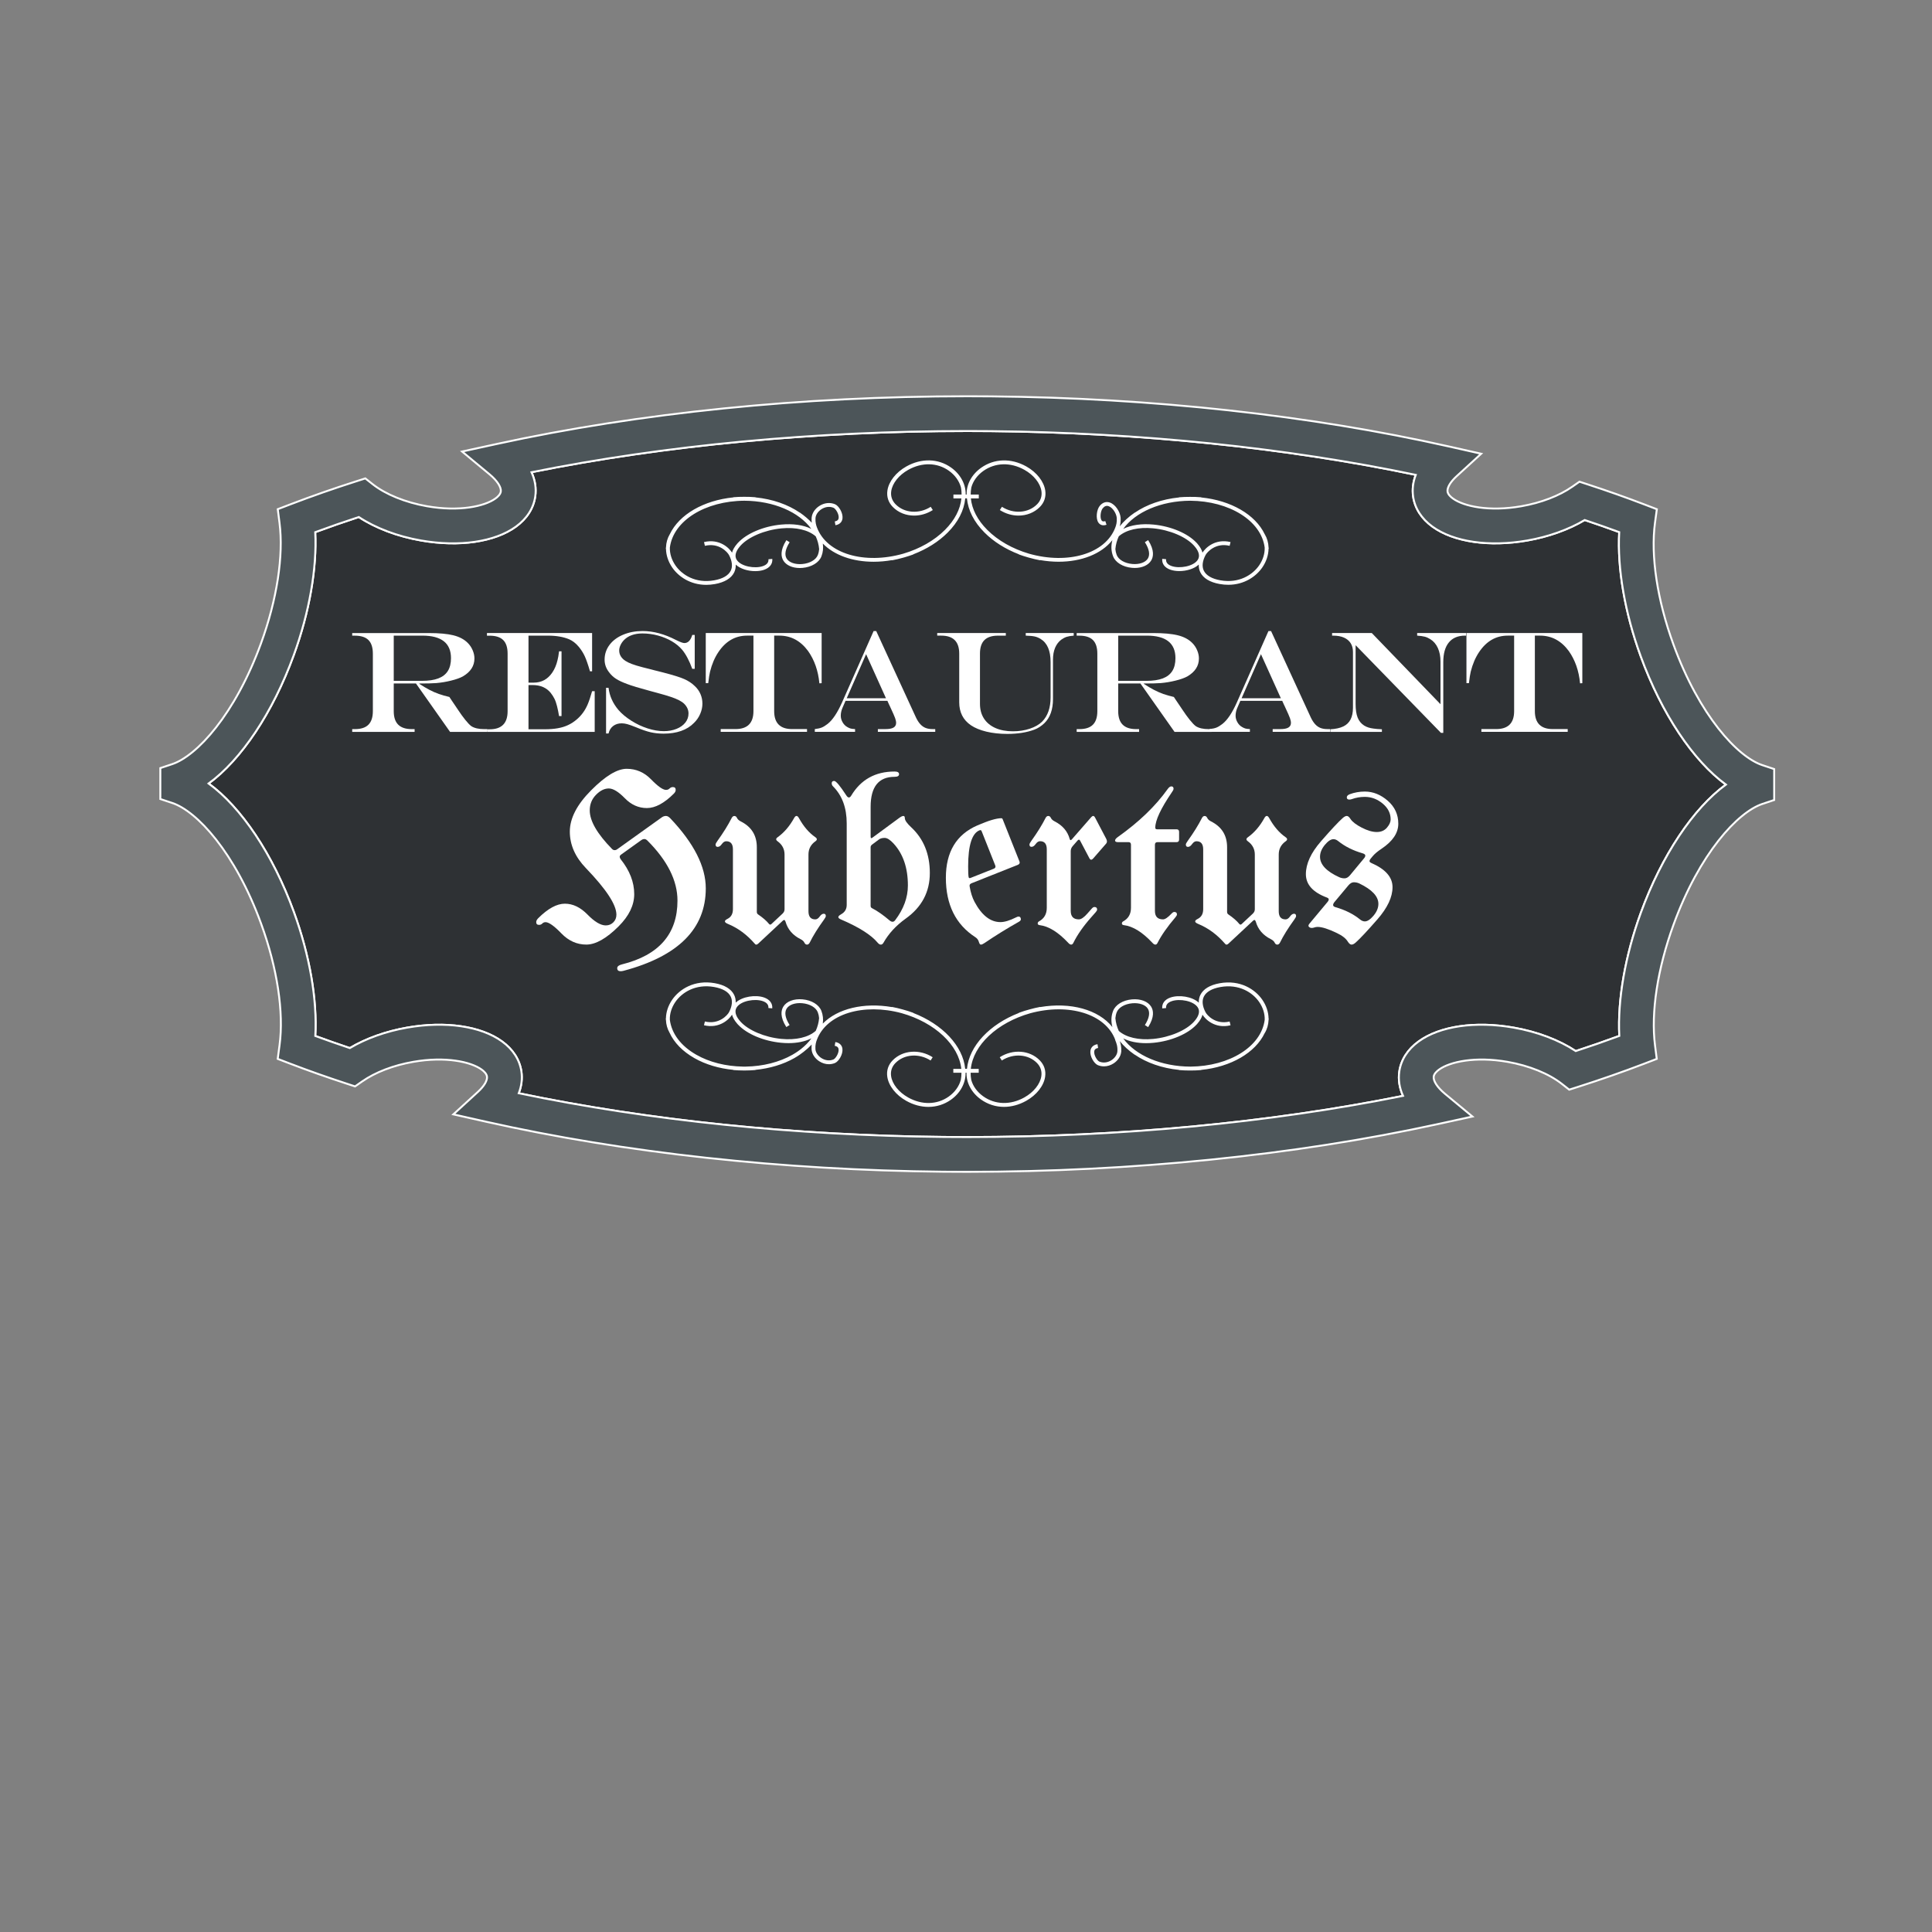
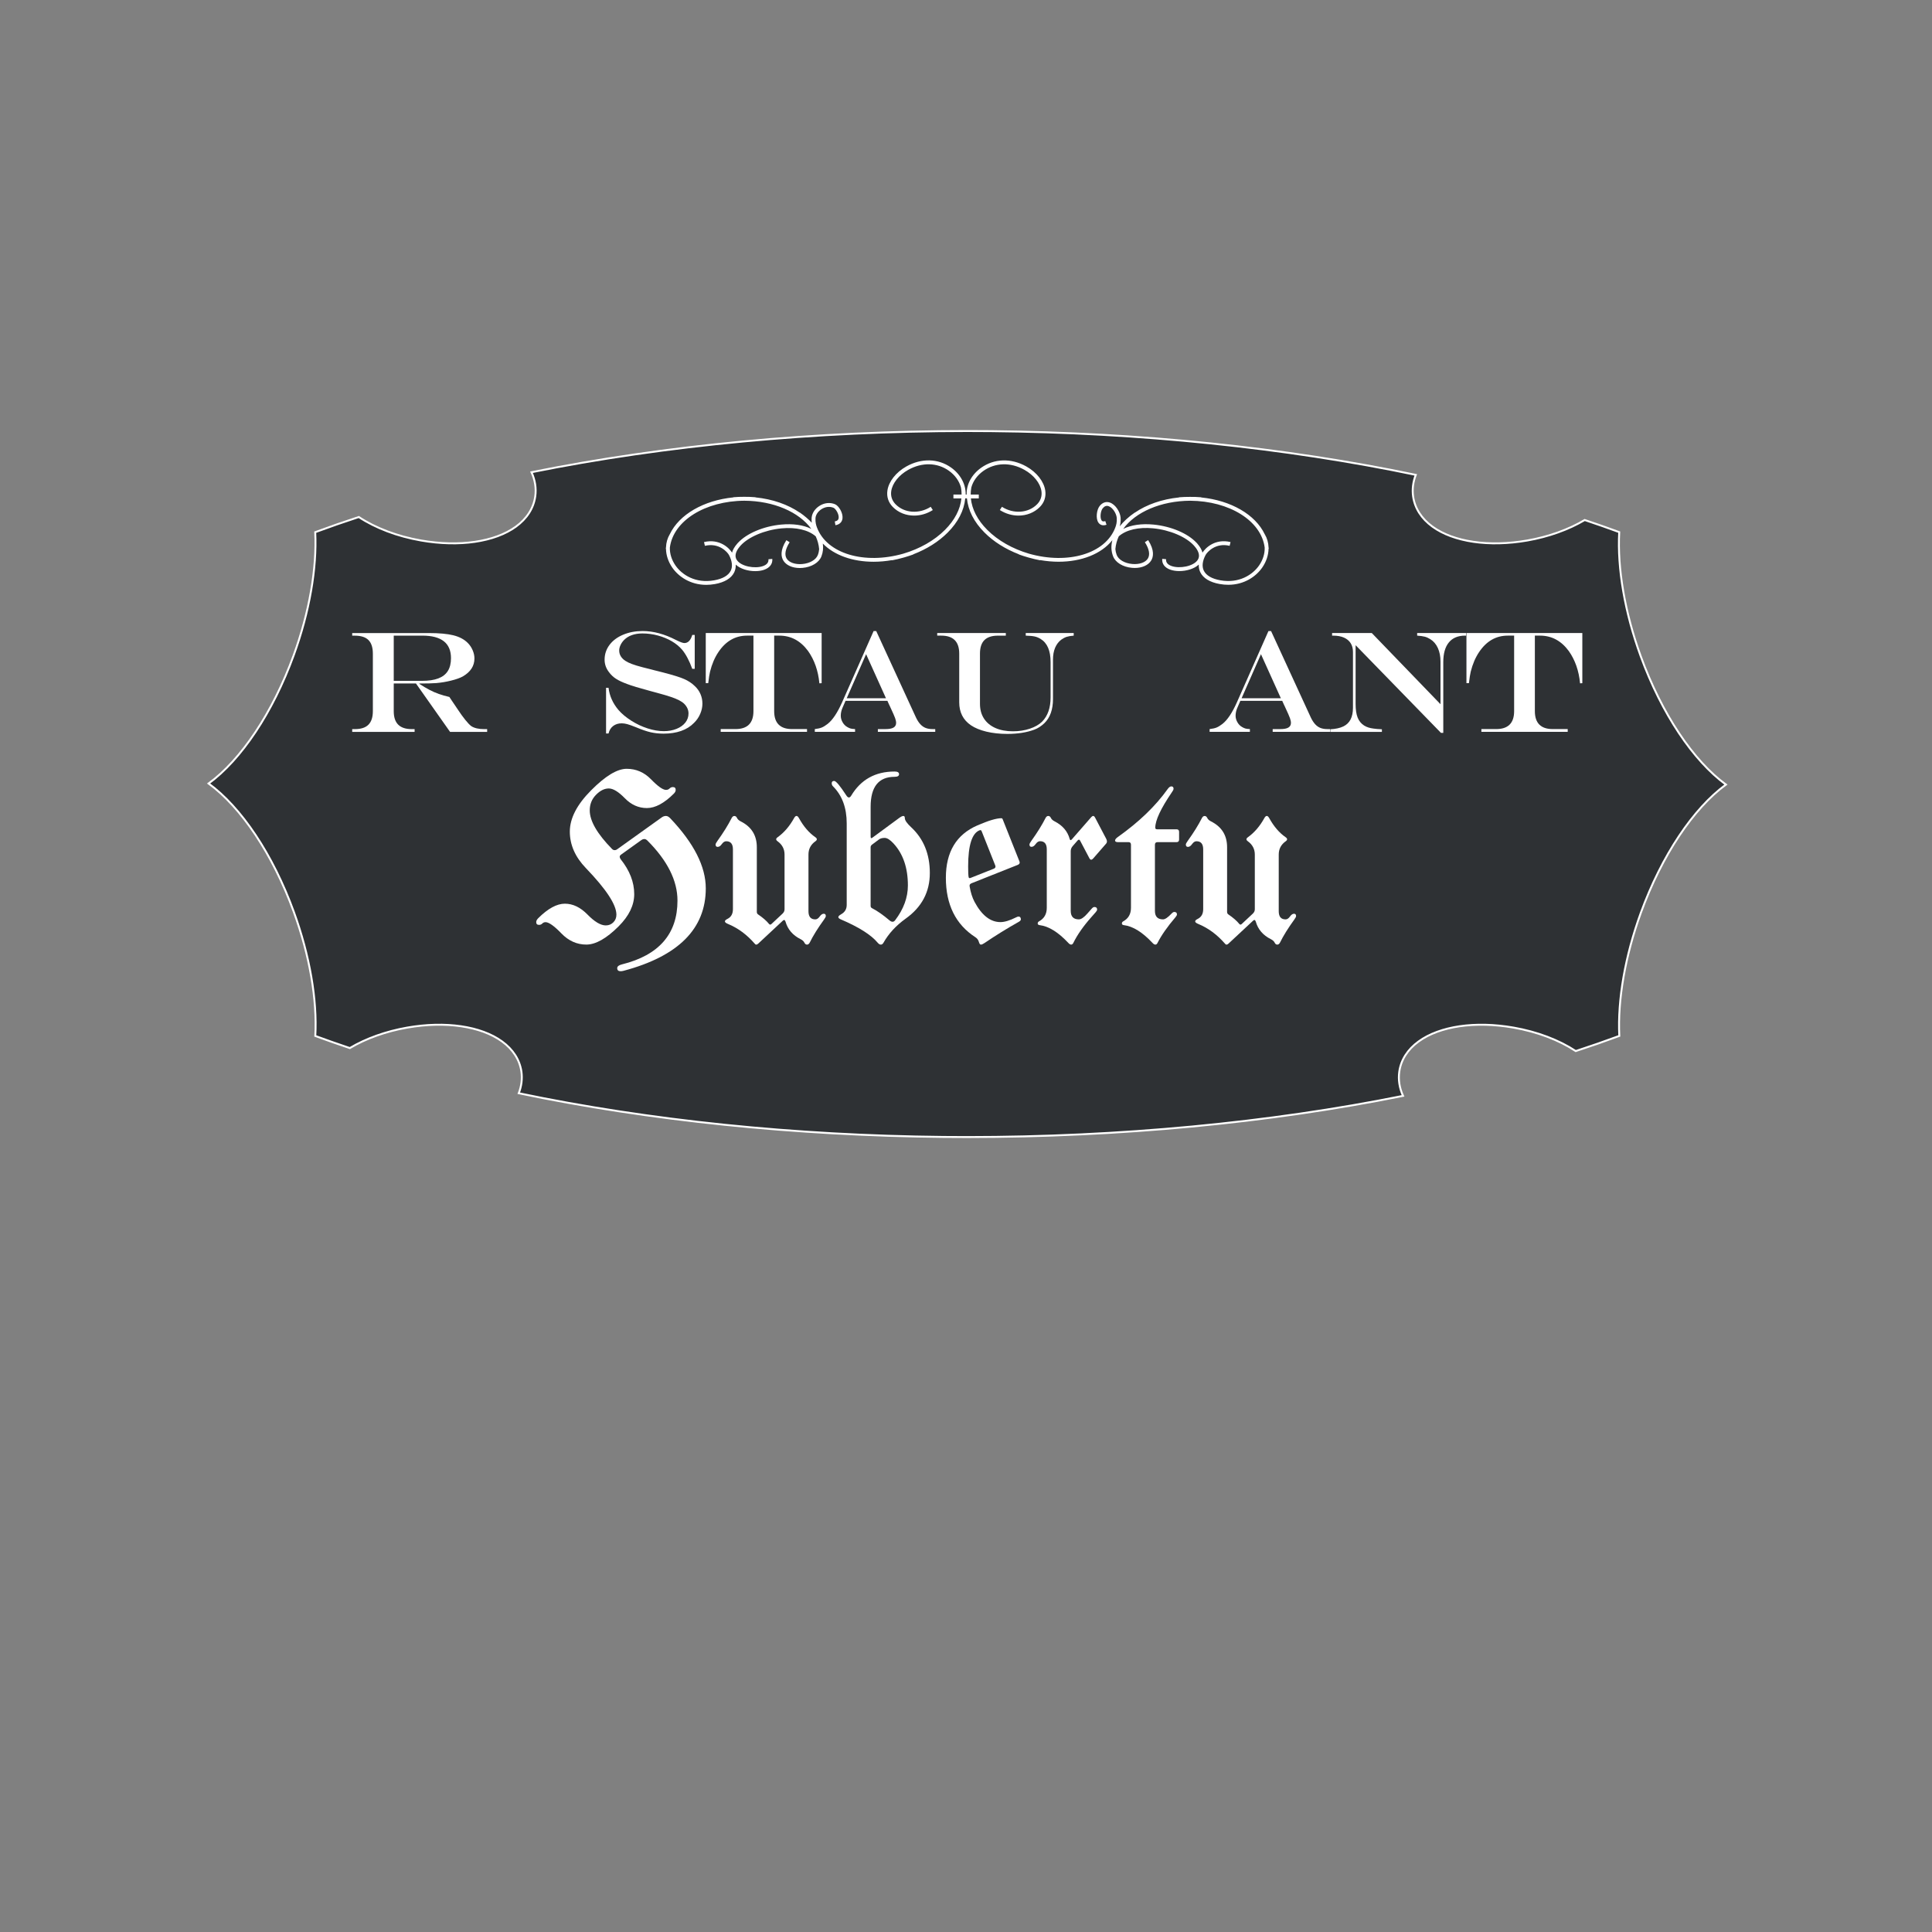
<svg xmlns="http://www.w3.org/2000/svg" version="1.1" id="Ebene_1" x="0px" y="0px" viewBox="0 0 1000 1000" style="enable-background:new 0 0 1000 1000;" xml:space="preserve" width="1000" height="1000">
  <rect x="0" y="0" width="1000" height="1000" fill="#808080" stroke="none" />
  <style type="text/css">
	.st0{fill:#2E3134;stroke:#FFFFFF;stroke-miterlimit:10;}
	.st1{fill:#4C5559;stroke:#FFFFFF;stroke-miterlimit:10;}
	.st2{fill:#FFFFFF;}
</style>
  <g>
    <path class="st0 svg-elem-1" d="M893.33,406.1c-16.81,12.28-33.18,36.58-44.04,66.38c-8.13,22.34-12.07,45.1-11.14,63.71   c-7.31,2.7-14.86,5.33-22.55,7.84c-8.73-5.75-19.98-10.01-32.23-12.15c-19.78-3.46-38.14-0.78-49.1,7.18   c-5.67,4.11-9.13,9.51-10,15.6c-0.6,4.2,0.07,8.45,1.93,12.56c-69.24,13.94-146.85,21.29-225.47,21.32c-4.1,0-8.18-0.02-12.34-0.06   h-0.02c-76.84-0.75-152.53-8.56-219.86-22.63c1.43-3.69,1.9-7.47,1.37-11.19c-0.87-6.09-4.33-11.49-10-15.6   c-10.95-7.96-29.31-10.64-49.09-7.18c-11,1.92-21.37,5.63-29.73,10.6c-6.14-2.06-12.12-4.16-17.86-6.27   c1.04-18.7-2.89-41.65-11.12-64.23c-10.87-29.86-27.26-54.17-44.1-66.44c16.81-12.28,33.18-36.58,44.04-66.38   c8.14-22.34,12.07-45.1,11.14-63.71c7.32-2.71,14.87-5.33,22.55-7.84c8.74,5.75,19.98,10.01,32.23,12.15   c19.79,3.46,38.14,0.77,49.1-7.18c5.67-4.12,9.13-9.51,10-15.61c0.6-4.19-0.07-8.44-1.93-12.55   c69.24-13.94,146.85-21.3,225.47-21.32c4.1,0,8.18,0.02,12.26,0.06h0.11c76.83,0.75,152.51,8.56,219.85,22.63   c-1.42,3.69-1.9,7.47-1.37,11.19c0.87,6.09,4.33,11.48,10,15.6c10.96,7.95,29.32,10.64,49.1,7.18c10.99-1.92,21.36-5.64,29.72-10.6   c6.15,2.06,12.12,4.15,17.86,6.27c-1.04,18.7,2.89,41.64,11.12,64.23C860.1,369.51,876.5,393.83,893.33,406.1z" />
-     <path class="st1 svg-elem-2" d="M912.16,396.02c-12.74-4.22-32.57-25.58-46.02-62.52c-8.35-22.93-11.82-45.85-9.52-62.87l0.96-7.06l-6.66-2.55   c-9.13-3.5-18.92-6.97-29.12-10.3l-4.27-1.4l-3.68,2.57c-6.8,4.75-16.18,8.35-26.42,10.14c-16.65,2.91-29.79,0.08-35.43-4.02   c-1.14-0.82-2.54-2.12-2.75-3.58c-0.29-2.02,1.47-4.99,4.7-7.94l12.71-11.64l-16.82-3.78c-71.76-16.14-153.61-25.1-236.69-25.91   h-0.14c-4.13-0.04-8.27-0.06-12.43-0.06c-85.26,0.02-169.41,8.56-243.36,24.68l-18.04,3.93l14.21,11.79   c3.92,3.25,6.15,6.67,5.83,8.93c-0.21,1.46-1.61,2.76-2.75,3.58c-5.65,4.1-18.79,6.93-35.43,4.02   c-11.17-1.95-21.45-6.13-28.2-11.45l-3.75-2.96l-4.56,1.46c-11.74,3.74-23.23,7.76-34.15,11.94l-6.61,2.53l0.9,7.02   c2.19,16.99-1.3,39.74-9.57,62.43c-13.43,36.88-33.24,58.25-45.96,62.51l-6.15,2.05v16.01l6.17,2.05   c12.73,4.22,32.56,25.58,46.01,62.52c8.35,22.93,11.82,45.85,9.52,62.87l-0.95,7.06l6.65,2.55c9.13,3.5,18.93,6.96,29.12,10.3   l4.27,1.4l3.68-2.57c6.8-4.75,16.18-8.35,26.43-10.14c16.64-2.91,29.78-0.08,35.42,4.01c1.14,0.83,2.54,2.13,2.75,3.59   c0.29,2.01-1.46,4.98-4.69,7.94l-12.71,11.64l16.81,3.78c71.75,16.13,153.61,25.09,236.81,25.91h0.02   c4.13,0.04,8.27,0.06,12.43,0.06c85.25-0.03,169.41-8.56,243.36-24.68l18.05-3.94l-14.22-11.78c-3.92-3.25-6.15-6.67-5.83-8.93   c0.21-1.46,1.62-2.76,2.76-3.59c5.64-4.09,18.78-6.92,35.42-4.01c11.17,1.95,21.45,6.12,28.2,11.45l3.76,2.95l4.55-1.45   c11.75-3.75,23.24-7.77,34.15-11.94l6.61-2.54l-0.9-7.02c-2.18-16.98,1.31-39.73,9.57-62.42c13.43-36.88,33.24-58.25,45.97-62.51   l6.14-2.05v-16.01L912.16,396.02z M838.15,536.19c-7.31,2.7-14.86,5.33-22.55,7.84c-8.73-5.75-19.98-10.01-32.23-12.15   c-19.78-3.46-38.14-0.78-49.1,7.18c-5.67,4.11-9.13,9.51-10,15.6c-0.6,4.2,0.07,8.45,1.93,12.56   c-69.24,13.94-146.85,21.29-225.47,21.32c-4.1,0-8.18-0.02-12.34-0.06h-0.02c-76.84-0.75-152.53-8.56-219.86-22.63   c1.43-3.69,1.9-7.47,1.37-11.19c-0.87-6.09-4.33-11.49-10-15.6c-10.95-7.96-29.31-10.64-49.09-7.18c-11,1.92-21.37,5.63-29.73,10.6   c-6.14-2.06-12.12-4.16-17.86-6.27c1.04-18.7-2.89-41.65-11.12-64.23c-10.87-29.86-27.26-54.17-44.1-66.44   c16.81-12.28,33.18-36.58,44.04-66.38c8.14-22.34,12.07-45.1,11.14-63.71c7.32-2.71,14.87-5.33,22.55-7.84   c8.74,5.75,19.98,10.01,32.23,12.15c19.79,3.46,38.14,0.77,49.1-7.18c5.67-4.12,9.13-9.51,10-15.61c0.6-4.19-0.07-8.44-1.93-12.55   c69.24-13.94,146.85-21.3,225.47-21.32c4.1,0,8.18,0.02,12.26,0.06h0.11c76.83,0.75,152.51,8.56,219.85,22.63   c-1.42,3.69-1.9,7.47-1.37,11.19c0.87,6.09,4.33,11.48,10,15.6c10.96,7.95,29.32,10.64,49.1,7.18c10.99-1.92,21.36-5.64,29.72-10.6   c6.15,2.06,12.12,4.15,17.86,6.27c-1.04,18.7,2.89,41.64,11.12,64.23c10.87,29.85,27.27,54.17,44.1,66.44   c-16.81,12.28-33.18,36.58-44.04,66.38C841.16,494.82,837.22,517.58,838.15,536.19z" />
  </g>
  <g>
    <path class="st2 svg-elem-3" d="M215.3,353.77h-11.5v14.32c0,3.13,0.77,5.46,2.31,6.99s3.87,2.31,6.99,2.31h1.5v1.43h-32.3v-1.43h1.39   c3.15,0,5.49-0.76,7.01-2.29c1.53-1.53,2.29-3.86,2.29-7.01v-29.77c0-3.17-0.76-5.52-2.27-7.03c-1.51-1.51-3.86-2.27-7.03-2.27   h-1.39v-1.35h39.66c5.37,0,9.62,0.39,12.74,1.17c3.12,0.78,5.6,2.1,7.43,3.96c1.05,1.05,1.89,2.29,2.51,3.74   c0.62,1.44,0.93,2.87,0.93,4.28c0,3.86-2,6.96-6.01,9.3c-1.49,0.81-3.52,1.53-6.08,2.16c-2.56,0.64-5.11,1.06-7.65,1.28   c-1.93,0.15-4.87,0.22-8.83,0.22v0.15c1.95,1.27,3.72,2.32,5.31,3.15c1.59,0.83,3.19,1.53,4.8,2.11c1.61,0.57,3.44,1.09,5.49,1.56   l1.21,1.83c0.81,1.17,1.4,2.05,1.79,2.64c0.39,0.59,0.84,1.26,1.35,2.01c1.37,2.08,2.67,3.88,3.9,5.4c1.23,1.53,2.25,2.59,3.06,3.2   c1.59,1.05,3.86,1.57,6.81,1.57h1.43v1.43h-19.19L215.3,353.77z M203.8,352.41h14.58c3.44,0,6.27-0.42,8.48-1.26   c2.21-0.84,3.86-2.12,4.94-3.85c1.09-1.72,1.63-3.94,1.63-6.65c0-7.76-4.94-11.65-14.83-11.65H203.8V352.41z" />
-     <path class="st2 svg-elem-4" d="M252.05,327.66h54.42v19.81h-1.1c-1-3.47-1.9-6.06-2.69-7.78c-0.79-1.72-1.83-3.35-3.09-4.89   c-1.54-1.83-3.21-3.14-5.02-3.92c-3-1.25-6.65-1.87-10.95-1.87h-10.07v24.32h2.71c4.03,0,7.23-1.73,9.59-5.2   c1.22-1.78,2.12-3.91,2.71-6.37c0.29-1.05,0.56-2.6,0.81-4.65h1.28v33.54h-1.28c-0.29-1.81-0.64-3.51-1.04-5.11   c-0.4-1.6-0.85-2.9-1.36-3.9c-0.5-1-1.14-2-1.92-3c-2.2-2.71-5.32-4.06-9.38-4.06h-2.12v22.89h8.42c2.49,0,4.73-0.18,6.72-0.53   c1.99-0.35,3.78-0.9,5.36-1.65c1.59-0.74,3.08-1.71,4.47-2.91c2.39-2.03,4.25-4.55,5.57-7.58c0.76-1.73,1.55-4.08,2.38-7.03h1.35   v21.06h-55.7l-0.07-1.35h1.39c6.2,0,9.3-3.12,9.3-9.38v-29.77c0-3.17-0.76-5.52-2.27-7.03c-1.51-1.51-3.86-2.27-7.03-2.27h-1.39   V327.66z" />
    <path class="st2 svg-elem-5" d="M358.31,328.65h1.28v17.54h-1.28c-1.54-4.22-3.28-7.52-5.24-9.89c-1.42-1.66-3.19-3.12-5.33-4.38   c-2.14-1.26-4.53-2.25-7.18-2.97s-5.33-1.08-8.04-1.08c-2.03,0-3.83,0.28-5.42,0.84c-1.59,0.56-2.93,1.39-4.03,2.49   c-0.78,0.78-1.4,1.66-1.87,2.64c-0.46,0.98-0.7,1.92-0.7,2.82c0,1.71,0.66,3.19,1.98,4.43c0.61,0.61,1.48,1.2,2.62,1.76   c1.14,0.56,2.6,1.11,4.39,1.65c1.79,0.54,4.3,1.2,7.53,1.98c0.88,0.27,1.48,0.43,1.79,0.48l1.79,0.44l2.86,0.73   c4.83,1.25,8.36,2.34,10.58,3.3c2.22,0.95,4.11,2.21,5.68,3.77c1.22,1.15,2.17,2.49,2.84,4.03c0.67,1.54,1.01,3.2,1.01,4.98   c0,1.76-0.38,3.52-1.14,5.29c-0.76,1.77-1.83,3.33-3.22,4.67c-1.81,1.86-4.03,3.25-6.68,4.17c-2.65,0.93-5.67,1.39-9.06,1.39   c-2.37,0-4.6-0.24-6.68-0.71c-2.09-0.48-4.63-1.35-7.64-2.62c-1.95-0.78-3.44-1.31-4.47-1.59s-1.99-0.42-2.89-0.42   c-1.73,0-3.2,0.46-4.41,1.37c-1.21,0.92-2.01,2.22-2.4,3.9h-1.28V356h1.28c0.51,4.2,2.21,8.01,5.09,11.43   c1.73,2,3.95,3.86,6.65,5.58c2.7,1.72,5.52,3.06,8.48,4.01c2.95,0.95,5.76,1.43,8.42,1.43c2.37,0,4.53-0.39,6.5-1.17   c1.96-0.78,3.5-1.87,4.6-3.26s1.65-2.97,1.65-4.72c0-1.85-0.75-3.53-2.23-5.02c-0.68-0.66-1.57-1.27-2.66-1.83   c-1.09-0.56-2.49-1.14-4.21-1.72c-1.72-0.59-4.08-1.28-7.09-2.09l-3.66-0.99c-5.71-1.54-9.67-2.73-11.87-3.59   c-2.47-0.9-4.4-1.81-5.8-2.71c-1.4-0.9-2.62-2.05-3.64-3.44c-1.51-1.95-2.27-4.1-2.27-6.45c0-2.83,0.84-5.38,2.53-7.64   c1.68-2.26,4.04-4.02,7.07-5.29c3.03-1.27,6.38-1.9,10.07-1.9c5.57,0,11.34,1.55,17.32,4.65c2.1,1.05,3.53,1.57,4.28,1.57   C356.11,332.86,357.48,331.45,358.31,328.65z" />
    <path class="st2 svg-elem-6" d="M365.29,327.66h59.99v25.96l-1.17,0.07c-0.61-6.49-2.56-12.07-5.86-16.74c-3.91-5.3-8.86-7.95-14.87-7.95   h-2.67v39.07c0,6.2,3.09,9.3,9.27,9.3h7.73v1.43h-44.68v-1.43h7.65c6.2,0,9.3-3.1,9.3-9.3v-39.07h-3.3   c-6.1,0-11.06,2.86-14.87,8.57c-1.88,2.81-3.31,6.15-4.28,10.03c-0.32,1.32-0.64,3.32-0.95,6.01h-1.28V327.66z" />
    <path class="st2 svg-elem-7" d="M452.18,326.63h1.35l20.58,44.75c0.66,1.39,1.4,2.54,2.22,3.44c0.82,0.9,1.74,1.56,2.77,1.96   c1.03,0.4,2.23,0.6,3.63,0.6h1.35v1.43h-29.7v-1.43h3.88c1.93,0,3.34-0.26,4.23-0.79c0.89-0.52,1.34-1.34,1.34-2.44   c0-0.68-0.18-1.51-0.53-2.49c-0.35-0.98-1.13-2.75-2.33-5.31c-0.07-0.15-0.18-0.39-0.33-0.73c-0.15-0.34-0.31-0.67-0.48-0.99   l-0.84-1.87h-21.68l-1.65,3.81c-0.54,1.29-0.81,2.6-0.81,3.92c0,1.12,0.31,2.23,0.93,3.33c0.62,1.1,1.43,1.93,2.44,2.49   c0.66,0.39,1.25,0.65,1.78,0.79c0.52,0.13,1.28,0.23,2.25,0.27v1.43h-20.84v-1.43c1.51-0.17,2.72-0.44,3.61-0.81   s1.89-0.98,2.98-1.83c2.59-2,5.11-5.77,7.58-11.32L452.18,326.63z M448.29,338.61l-10.03,22.81h20.32L448.29,338.61z" />
    <path class="st2 svg-elem-8" d="M485.12,327.66h35.49v1.35h-4.07c-3.12,0-5.46,0.76-7,2.29c-1.54,1.53-2.31,3.86-2.31,7.01v25.96   c0,2.95,0.68,5.49,2.05,7.62s3.33,3.76,5.9,4.91c2.56,1.15,5.61,1.72,9.15,1.72c3.1,0,5.99-0.45,8.68-1.34   c2.69-0.89,4.82-2.12,6.41-3.68c2.91-2.98,4.36-7.15,4.36-12.52v-18.31c0-5.86-1.71-9.84-5.13-11.94c-0.98-0.61-2-1.04-3.08-1.28   c-1.07-0.24-2.62-0.39-4.65-0.44v-1.35h24.83v1.35c-1.54,0.12-2.76,0.33-3.66,0.62c-0.9,0.29-1.83,0.78-2.78,1.46   c-1.39,1.05-2.45,2.45-3.19,4.19c-0.73,1.75-1.1,3.8-1.1,6.17v20.4c0,5.42-1.48,9.57-4.43,12.45c-1.64,1.56-3.38,2.69-5.24,3.37   c-3.91,1.46-8.56,2.2-13.95,2.2c-3.98,0-7.59-0.39-10.84-1.17c-3.25-0.78-5.93-1.89-8.06-3.33c-4-2.76-6.01-6.71-6.01-11.87v-25.2   c0-6.2-3.1-9.3-9.3-9.3h-2.09V327.66z" />
-     <path class="st2 svg-elem-9" d="M590.28,353.77h-11.5v14.32c0,3.13,0.77,5.46,2.31,6.99c1.54,1.54,3.87,2.31,7,2.31h1.5v1.43h-32.3v-1.43h1.39   c3.15,0,5.49-0.76,7.01-2.29c1.53-1.53,2.29-3.86,2.29-7.01v-29.77c0-3.17-0.76-5.52-2.27-7.03c-1.51-1.51-3.86-2.27-7.03-2.27   h-1.39v-1.35h39.66c5.37,0,9.62,0.39,12.74,1.17c3.12,0.78,5.6,2.1,7.43,3.96c1.05,1.05,1.89,2.29,2.51,3.74   c0.62,1.44,0.93,2.87,0.93,4.28c0,3.86-2,6.96-6.01,9.3c-1.49,0.81-3.52,1.53-6.08,2.16c-2.56,0.64-5.11,1.06-7.65,1.28   c-1.93,0.15-4.87,0.22-8.83,0.22v0.15c1.95,1.27,3.72,2.32,5.31,3.15c1.59,0.83,3.19,1.53,4.8,2.11c1.61,0.57,3.44,1.09,5.49,1.56   l1.21,1.83c0.81,1.17,1.4,2.05,1.79,2.64c0.39,0.59,0.84,1.26,1.35,2.01c1.37,2.08,2.67,3.88,3.9,5.4c1.23,1.53,2.25,2.59,3.06,3.2   c1.59,1.05,3.86,1.57,6.81,1.57h1.43v1.43h-19.19L590.28,353.77z M578.78,352.41h14.58c3.44,0,6.27-0.42,8.48-1.26   c2.21-0.84,3.86-2.12,4.94-3.85c1.09-1.72,1.63-3.94,1.63-6.65c0-7.76-4.94-11.65-14.83-11.65h-14.79V352.41z" />
    <path class="st2 svg-elem-10" d="M656.55,326.63h1.35l20.58,44.75c0.66,1.39,1.4,2.54,2.21,3.44c0.82,0.9,1.74,1.56,2.77,1.96   c1.03,0.4,2.23,0.6,3.62,0.6h1.36v1.43h-29.7v-1.43h3.88c1.93,0,3.34-0.26,4.23-0.79c0.89-0.52,1.34-1.34,1.34-2.44   c0-0.68-0.18-1.51-0.53-2.49c-0.35-0.98-1.13-2.75-2.33-5.31c-0.07-0.15-0.18-0.39-0.33-0.73c-0.15-0.34-0.31-0.67-0.48-0.99   l-0.84-1.87h-21.68l-1.65,3.81c-0.54,1.29-0.81,2.6-0.81,3.92c0,1.12,0.31,2.23,0.93,3.33c0.62,1.1,1.43,1.93,2.44,2.49   c0.66,0.39,1.25,0.65,1.78,0.79c0.52,0.13,1.28,0.23,2.25,0.27v1.43h-20.84v-1.43c1.51-0.17,2.72-0.44,3.61-0.81   s1.89-0.98,2.98-1.83c2.59-2,5.12-5.77,7.58-11.32L656.55,326.63z M652.67,338.61l-10.03,22.81h20.33L652.67,338.61z" />
    <path class="st2 svg-elem-11" d="M689.5,327.66h20.54l35.56,36.84v-22.05c0-2.69-0.46-5.04-1.37-7.05c-0.92-2.01-2.24-3.55-3.97-4.6   c-0.93-0.59-1.86-1-2.8-1.25c-0.94-0.24-2.25-0.43-3.94-0.55v-1.35h25.34v1.35h-0.51c-3.69,0-6.49,1.17-8.42,3.52   s-2.89,5.75-2.89,10.22v36.58h-1.21l-44.17-45.37v30.4c0,2.95,0.35,5.32,1.06,7.09c0.71,1.77,1.85,3.16,3.44,4.16   c1.29,0.78,2.87,1.28,4.72,1.5c1.03,0.17,2.49,0.29,4.39,0.37v1.35h-26.7v-1.35c2.73-0.15,4.96-0.63,6.68-1.45   c1.72-0.82,2.99-2.03,3.81-3.64s1.23-3.61,1.23-6.01v-28.93c0-1.78-0.4-3.3-1.19-4.54c-0.79-1.25-1.95-2.2-3.46-2.88   c-1.51-0.67-3.34-1.01-5.49-1.01h-0.66V327.66z" />
    <path class="st2 svg-elem-12" d="M759.02,327.66h59.99v25.96l-1.17,0.07c-0.61-6.49-2.56-12.07-5.86-16.74c-3.91-5.3-8.86-7.95-14.87-7.95   h-2.67v39.07c0,6.2,3.09,9.3,9.27,9.3h7.73v1.43h-44.68v-1.43h7.65c6.2,0,9.3-3.1,9.3-9.3v-39.07h-3.3   c-6.1,0-11.06,2.86-14.87,8.57c-1.88,2.81-3.31,6.15-4.28,10.03c-0.32,1.32-0.64,3.32-0.95,6.01h-1.28V327.66z" />
  </g>
  <g>
    <path class="st2 svg-elem-13" d="M277.54,477.28c0-0.65,0.37-1.34,1.1-2.08c5-4.96,9.58-7.45,13.73-7.45s8.06,1.87,11.72,5.62   c3.66,3.74,6.81,5.62,9.46,5.62c1.55,0,2.85-0.53,3.91-1.59c1.06-1.06,1.59-2.38,1.59-3.97c0-5.13-5.25-13.14-15.75-24.05   c-5.58-5.78-8.36-12.09-8.36-18.95s3.68-13.99,11.05-21.39c7.36-7.41,13.49-11.11,18.37-11.11s9.09,1.82,12.63,5.46   c3.54,3.64,6.12,5.46,7.75,5.46c0.73,0,1.34-0.24,1.83-0.73s1.06-0.73,1.71-0.73c0.98,0,1.46,0.49,1.46,1.46   c0,0.65-0.31,1.28-0.92,1.89c-5,5-9.66,7.51-13.98,7.51c-4.31,0-8.12-1.69-11.41-5.07c-3.3-3.38-6.07-5.07-8.33-5.07   c-2.26,0-4.47,1.1-6.62,3.3c-2.16,2.2-3.23,4.88-3.23,8.06c0,5.45,3.85,12.11,11.54,19.96c0.41,0.41,0.85,0.61,1.34,0.61   s0.98-0.18,1.46-0.55l22.95-16.42c0.69-0.49,1.4-0.73,2.14-0.73s1.48,0.41,2.26,1.22c12.25,12.9,18.37,24.98,18.37,36.25   c0,20.87-14.16,35.1-42.48,42.66c-0.61,0.16-1.14,0.24-1.59,0.24c-1.18,0-1.77-0.53-1.77-1.59c0-0.9,0.81-1.55,2.44-1.95   c19.17-4.76,28.75-15.77,28.75-33.02c0-10.33-5.19-20.69-15.56-31.07c-0.53-0.53-1.06-0.79-1.59-0.79c-0.53,0-1.08,0.2-1.65,0.61   l-10.31,7.39c-0.53,0.37-0.79,0.75-0.79,1.16c0,0.41,0.16,0.83,0.49,1.28c4.68,5.86,7.02,11.88,7.02,18.07   c0,5.74-2.69,11.29-8.06,16.66c-6.31,6.31-11.89,9.46-16.75,9.46c-4.86,0-9.17-1.93-12.91-5.8c-3.74-3.87-6.47-5.8-8.18-5.8   c-0.65,0-1.21,0.23-1.68,0.7c-0.47,0.47-1.01,0.7-1.62,0.7C278.05,478.74,277.54,478.25,277.54,477.28z" />
    <path class="st2 svg-elem-14" d="M427.44,474.16c0,0.37-0.33,1-0.98,1.89c-3.13,4.31-5.58,8.24-7.32,11.78c-0.37,0.73-0.84,1.1-1.43,1.1   s-1.05-0.35-1.37-1.04c-0.33-0.69-0.98-1.28-1.95-1.77c-4.07-2.03-6.67-5.07-7.81-9.09c-0.2-0.57-0.43-0.85-0.67-0.85   s-0.49,0.12-0.73,0.37l-12.76,11.9c-0.37,0.33-0.69,0.49-0.98,0.49c-0.29,0-0.55-0.16-0.79-0.49c-4.07-4.68-8.67-8.08-13.79-10.19   c-1.1-0.45-1.65-0.89-1.65-1.34c0-0.45,0.47-0.89,1.4-1.34c1.83-0.94,2.75-2.6,2.75-5v-30.94c0-2.81-1.16-4.21-3.48-4.21   c-0.81,0-1.57,0.49-2.26,1.46c-0.69,0.98-1.4,1.46-2.14,1.46s-1.1-0.41-1.1-1.22c0-0.37,0.33-1,0.98-1.89   c3.09-4.31,5.53-8.24,7.32-11.78c0.37-0.73,0.84-1.1,1.43-1.1s1.05,0.35,1.37,1.04c0.33,0.69,0.98,1.28,1.95,1.77   c5.53,2.77,8.3,7.22,8.3,13.37v33.45c0,0.57,0.2,1,0.61,1.28c2.52,1.71,4.43,3.38,5.74,5c0.16,0.2,0.36,0.31,0.58,0.31   s0.44-0.1,0.64-0.31l5.74-5.37c0.69-0.65,1.04-1.4,1.04-2.26V442.3c0-2.85-1.22-5.15-3.66-6.9c-0.45-0.33-0.67-0.66-0.67-1.01   c0-0.35,0.26-0.7,0.79-1.07c3.34-2.4,6.16-5.7,8.48-9.89c0.41-0.73,0.82-1.1,1.25-1.1c0.43,0,0.84,0.37,1.25,1.1   c2.4,4.35,5.23,7.65,8.48,9.89c0.53,0.37,0.79,0.72,0.79,1.07c0,0.35-0.22,0.68-0.67,1.01c-2.44,1.71-3.66,4.01-3.66,6.9v29.36   c0,2.81,1.18,4.21,3.54,4.21c0.81,0,1.57-0.49,2.26-1.46c0.69-0.98,1.39-1.46,2.11-1.46S427.44,473.35,427.44,474.16z" />
    <path class="st2 svg-elem-15" d="M430.5,405.38c0-0.77,0.43-1.16,1.28-1.16c0.94,0,3.03,2.5,6.29,7.51c0.45,0.69,0.89,1.04,1.31,1.04   c0.43,0,0.82-0.31,1.19-0.92c5-8.34,12.49-12.51,22.46-12.51c1.55,0,2.32,0.46,2.32,1.37c0,0.92-0.77,1.37-2.32,1.37   c-8.26,0-12.39,5.17-12.39,15.5v15.44c0,0.53,0.1,0.79,0.31,0.79c0.2,0,0.41-0.08,0.61-0.24l13.85-10.19   c0.94-0.69,1.66-1.04,2.17-1.04s0.76,0.37,0.76,1.1c0,1.14,1.12,2.75,3.36,4.82c6.39,5.98,9.58,13.85,9.58,23.62   s-4.15,17.62-12.45,23.56c-5,3.58-8.85,7.75-11.54,12.51c-0.37,0.65-0.82,0.98-1.37,0.98c-0.55,0-1.11-0.35-1.68-1.04   c-3.38-4.03-9.73-8.04-19.04-12.02c-0.85-0.37-1.28-0.76-1.28-1.19c0-0.43,0.51-0.92,1.53-1.5c1.87-1.06,2.81-2.66,2.81-4.82   v-42.18c0-8.06-2.36-14.44-7.08-19.17C430.72,406.58,430.5,406.03,430.5,405.38z M450.64,468.98c0,0.49,0.24,0.85,0.73,1.1   c2.64,1.34,5.68,3.46,9.09,6.35c0.53,0.45,1.04,0.67,1.53,0.67s0.94-0.26,1.34-0.79c4.39-5.78,6.59-11.78,6.59-18.01   c0-9.07-2.46-16.3-7.39-21.67c-1.79-1.95-3.33-2.93-4.61-2.93c-1.28,0-2.27,0.27-2.96,0.79l-3.6,2.69   c-0.49,0.37-0.73,0.81-0.73,1.34V468.98z" />
    <path class="st2 svg-elem-16" d="M489.58,454.33c0-13.35,5.43-22.38,16.3-27.1c5.7-2.48,9.85-3.72,12.45-3.72c0.29,0,0.49,0.14,0.61,0.43   l8.67,21.79c0.12,0.24,0.18,0.49,0.18,0.73c0,0.53-0.35,0.94-1.04,1.22l-23.8,9.46c-0.73,0.29-1.1,0.69-1.1,1.22   c0,0.2,0.02,0.41,0.06,0.61c0.53,3.05,1.36,5.66,2.5,7.81c3.74,7,8.22,10.5,13.43,10.5c2.12,0,4.8-0.81,8.06-2.44   c0.57-0.28,0.98-0.43,1.22-0.43c0.85,0,1.28,0.49,1.28,1.46c0,0.45-0.37,0.88-1.1,1.28c-6.02,3.38-11.94,7.04-17.76,10.99   c-0.77,0.53-1.38,0.79-1.83,0.79c-0.45,0-0.8-0.49-1.07-1.46c-0.27-0.98-0.87-1.77-1.8-2.38   C494.66,478.5,489.58,468.24,489.58,454.33z M501.11,448.47c0,2.77,0.08,4.6,0.24,5.49c0.08,0.37,0.23,0.55,0.46,0.55   s0.48-0.06,0.76-0.18l11.84-4.7c0.57-0.24,0.85-0.61,0.85-1.1c0-0.2-0.06-0.45-0.18-0.73l-6.96-17.52   c-0.16-0.41-0.36-0.61-0.58-0.61c-0.22,0-0.38,0.02-0.46,0.06C503.11,431.24,501.11,437.48,501.11,448.47z" />
    <path class="st2 svg-elem-17" d="M532.85,437.11c0-0.37,0.33-1,0.98-1.89c3.09-4.31,5.53-8.24,7.32-11.78c0.37-0.73,0.84-1.1,1.43-1.1   s1.05,0.35,1.37,1.04c0.33,0.69,0.98,1.28,1.95,1.77c4.07,2.08,6.65,5.09,7.75,9.03c0.12,0.45,0.28,0.67,0.49,0.67   c0.2,0,0.43-0.14,0.67-0.43l10.01-11.47c0.37-0.41,0.71-0.61,1.04-0.61c0.33,0,0.63,0.27,0.92,0.79l5.8,11.05   c0.24,0.45,0.37,0.9,0.37,1.34c0,0.45-0.18,0.88-0.55,1.28l-6.59,7.57c-0.37,0.41-0.71,0.61-1.04,0.61c-0.33,0-0.63-0.26-0.92-0.79   l-4.76-9.03c-0.2-0.37-0.42-0.55-0.64-0.55s-0.46,0.14-0.7,0.43l-2.5,2.87c-0.69,0.77-1.04,1.65-1.04,2.62v30.94   c0,2.93,1.4,4.39,4.21,4.39c1.18,0,2.64-1,4.39-2.99l2.26-2.56c0.49-0.57,0.96-0.85,1.4-0.85c0.94,0,1.4,0.45,1.4,1.34   c0,0.33-0.24,0.77-0.73,1.34l-2.26,2.56c-4.15,4.68-7.26,9.14-9.34,13.37c-0.29,0.57-0.65,0.85-1.1,0.85   c-0.45,0-0.94-0.29-1.46-0.85c-5.21-5.57-10.15-8.65-14.83-9.22c-0.69-0.08-1.04-0.37-1.04-0.85s0.22-0.85,0.67-1.1   c2.69-1.46,4.03-3.8,4.03-7.02v-30.27c0-2.81-1.16-4.21-3.48-4.21c-0.81,0-1.57,0.49-2.26,1.46c-0.69,0.98-1.4,1.46-2.14,1.46   S532.85,437.93,532.85,437.11z" />
    <path class="st2 svg-elem-18" d="M577.16,435.07c0-0.55,0.49-1.17,1.46-1.86c10.9-7.73,19.47-15.97,25.7-24.72c0.69-0.98,1.34-1.46,1.95-1.46   c0.77,0,1.16,0.41,1.16,1.22c0,0.45-0.31,1.08-0.92,1.89c-5.7,8.38-8.54,14.47-8.54,18.25c0,0.57,0.3,0.85,0.92,0.85h10.07   c0.89,0,1.34,0.45,1.34,1.34v3.97c0,0.9-0.45,1.34-1.34,1.34h-9.83c-0.9,0-1.34,0.45-1.34,1.34v34.24c0,2.93,1.4,4.39,4.21,4.39   c1.06,0,2.52-1,4.39-2.99c0.53-0.57,1-0.85,1.4-0.85c0.94,0,1.4,0.43,1.4,1.28c0,0.37-0.24,0.83-0.73,1.4   c-4.23,4.96-7.34,9.42-9.34,13.37c-0.29,0.57-0.65,0.85-1.1,0.85c-0.45,0-0.94-0.29-1.46-0.85c-5.21-5.57-10.15-8.65-14.83-9.22   c-0.69-0.08-1.04-0.37-1.04-0.85s0.22-0.85,0.67-1.1c2.69-1.46,4.03-3.8,4.03-7.02v-32.65c0-0.89-0.41-1.34-1.22-1.34h-5.43   C577.69,435.89,577.16,435.62,577.16,435.07z" />
    <path class="st2 svg-elem-19" d="M670.85,474.16c0,0.37-0.33,1-0.98,1.89c-3.13,4.31-5.58,8.24-7.32,11.78c-0.37,0.73-0.84,1.1-1.43,1.1   s-1.05-0.35-1.37-1.04c-0.33-0.69-0.98-1.28-1.95-1.77c-4.07-2.03-6.67-5.07-7.81-9.09c-0.2-0.57-0.43-0.85-0.67-0.85   s-0.49,0.12-0.73,0.37l-12.76,11.9c-0.37,0.33-0.69,0.49-0.98,0.49c-0.29,0-0.55-0.16-0.79-0.49c-4.07-4.68-8.67-8.08-13.79-10.19   c-1.1-0.45-1.65-0.89-1.65-1.34c0-0.45,0.47-0.89,1.4-1.34c1.83-0.94,2.75-2.6,2.75-5v-30.94c0-2.81-1.16-4.21-3.48-4.21   c-0.81,0-1.57,0.49-2.26,1.46c-0.69,0.98-1.4,1.46-2.14,1.46s-1.1-0.41-1.1-1.22c0-0.37,0.33-1,0.98-1.89   c3.09-4.31,5.53-8.24,7.32-11.78c0.37-0.73,0.84-1.1,1.43-1.1s1.05,0.35,1.37,1.04c0.33,0.69,0.98,1.28,1.95,1.77   c5.53,2.77,8.3,7.22,8.3,13.37v33.45c0,0.57,0.2,1,0.61,1.28c2.52,1.71,4.43,3.38,5.74,5c0.16,0.2,0.36,0.31,0.58,0.31   s0.44-0.1,0.64-0.31l5.74-5.37c0.69-0.65,1.04-1.4,1.04-2.26V442.3c0-2.85-1.22-5.15-3.66-6.9c-0.45-0.33-0.67-0.66-0.67-1.01   c0-0.35,0.26-0.7,0.79-1.07c3.34-2.4,6.17-5.7,8.48-9.89c0.41-0.73,0.82-1.1,1.25-1.1c0.43,0,0.84,0.37,1.25,1.1   c2.4,4.35,5.23,7.65,8.48,9.89c0.53,0.37,0.79,0.72,0.79,1.07c0,0.35-0.22,0.68-0.67,1.01c-2.44,1.71-3.66,4.01-3.66,6.9v29.36   c0,2.81,1.18,4.21,3.54,4.21c0.81,0,1.57-0.49,2.26-1.46c0.69-0.98,1.39-1.46,2.11-1.46S670.85,473.35,670.85,474.16z" />
-     <path class="st2 svg-elem-20" d="M675.92,452.46c0-5.35,2.6-11.02,7.81-17c5.21-5.98,8.95-9.99,11.23-12.02c0.81-0.73,1.53-1.1,2.14-1.1   c0.61,0,1.24,0.51,1.89,1.53c0.98,1.51,2.93,3.01,5.86,4.52c2.93,1.51,5.51,2.26,7.75,2.26c2.24,0,4-0.75,5.28-2.26   c1.28-1.5,1.92-2.93,1.92-4.27c0-3.17-1.38-5.91-4.15-8.21c-2.77-2.3-5.84-3.45-9.22-3.45c-2.36,0-4.6,0.39-6.71,1.16   c-0.41,0.16-0.85,0.24-1.34,0.24c-0.85,0-1.28-0.39-1.28-1.16c0-0.65,0.49-1.18,1.46-1.59c2.52-0.94,5.15-1.4,7.87-1.4   c4.27,0,8.23,1.59,11.87,4.76s5.46,7.14,5.46,11.9s-2.89,9.07-8.67,12.94c-2.08,1.38-3.6,2.67-4.58,3.85l-1.16,1.4   c-0.33,0.41-0.49,0.79-0.49,1.16s0.33,0.69,0.98,0.98c7.28,3.17,10.93,7.33,10.93,12.48c0,5.15-2.6,10.7-7.81,16.66   c-5.21,5.96-8.95,9.96-11.23,11.99c-0.81,0.73-1.54,1.1-2.17,1.1c-0.63,0-1.27-0.51-1.92-1.53c-1.02-1.67-2.91-3.15-5.68-4.46   c-4.39-2.12-7.71-3.17-9.95-3.17c-0.61,0-1.16,0.09-1.65,0.27c-0.49,0.18-0.97,0.27-1.43,0.27c-0.47,0-0.87-0.12-1.19-0.37   c-0.33-0.24-0.49-0.51-0.49-0.79c0-0.28,0.16-0.63,0.49-1.04l9.52-11.41c0.33-0.41,0.49-0.8,0.49-1.19c0-0.39-0.33-0.7-0.98-0.95   C679.54,461.85,675.92,457.82,675.92,452.46z M683.24,443.46c0,4.03,3.3,7.55,9.89,10.56c0.89,0.41,1.83,0.61,2.81,0.61   s1.91-0.53,2.81-1.59l7.08-8.54c0.57-0.61,0.85-1.16,0.85-1.65s-0.45-0.87-1.34-1.16c-4.96-1.42-9.2-3.54-12.7-6.35   c-0.81-0.65-1.63-0.98-2.44-0.98c-1.34,0-2.84,1-4.49,2.99C684.07,439.35,683.24,441.39,683.24,443.46z M690.02,468.46   c0,0.51,0.45,0.89,1.34,1.13c4.96,1.42,9.18,3.54,12.63,6.35c0.81,0.65,1.63,0.98,2.44,0.98c1.34,0,2.85-1,4.52-2.99   c1.67-1.99,2.5-4.03,2.5-6.1c0-3.87-3.3-7.39-9.89-10.56c-0.89-0.41-1.83-0.61-2.81-0.61s-1.91,0.53-2.81,1.59l-7.14,8.54   C690.28,467.39,690.02,467.95,690.02,468.46z" />
  </g>
  <path class="st2 svg-elem-21" d="M656.7,284.09c-0.02-0.27-0.06-0.54-0.1-0.8c-0.09-2.39-0.73-4.7-1.96-6.76l-0.01,0.01  c-4.86-10.2-17.5-17.51-32.89-19.06l0.01-0.09c-1.98-0.17-3.94-0.23-5.86-0.21c-1.84-0.01-3.7,0.06-5.59,0.21l0.01,0.08  c-8.87,0.89-16.83,3.7-22.91,7.87l-0.03-0.04c-3.22,2.22-5.82,4.62-7.78,7.1c0.31-1.1,0.53-2.48,0.44-4.14l0.01,0  c0-0.1-0.01-0.2-0.02-0.3c0-0.05,0-0.09-0.01-0.14l0,0c-0.29-2.93-2.62-6.71-5.57-7.71c-1.93-0.65-3.8-0.02-5.25,1.77  c-1.56,1.93-2.16,6.46-0.65,8.63c0.4,0.58,1.22,1.38,2.64,1.38c0.45,0,0.97-0.08,1.55-0.28l-0.64-1.9  c-1.36,0.46-1.75-0.11-1.91-0.35c-0.98-1.41-0.5-4.92,0.56-6.23c0.93-1.15,1.93-1.52,3.06-1.14c2.2,0.74,4.04,3.85,4.23,6.07  c0.17,2.22-0.31,3.83-0.76,5c-5.14,13.61-24.55,19.23-44.65,13.53c-8.57-2.53-16.1-6.8-21.62-12.34  c-5.02-5.03-7.92-10.65-8.48-16.27h4.1v-2h-4.19c0-1.23,0.1-2.45,0.33-3.67l0,0c0.87-3.22,3-6.24,6.16-8.51  c6.15-4.41,14.12-4.65,21.31-0.62c4.85,2.71,8.23,6.95,8.82,11.04c0.37,2.56-0.4,4.91-2.24,6.78c-4.52,4.62-12.18,5.17-18.21,1.32  l-1.08,1.68c3.01,1.93,6.39,2.87,9.67,2.87c4.15,0,8.15-1.52,11.05-4.47c2.29-2.33,3.25-5.26,2.79-8.47  c-0.68-4.7-4.44-9.49-9.82-12.5c-7.88-4.41-16.65-4.13-23.45,0.74c-4.88,3.5-7.6,8.64-7.42,13.8h-0.5c0.1-5.31-2.68-10.52-7.6-13.99  c-6.67-4.71-15.31-4.91-23.1-0.55c-5.38,3.01-9.15,7.8-9.82,12.5c-0.46,3.2,0.5,6.13,2.79,8.47c2.9,2.96,6.89,4.47,11.04,4.47  c3.28,0,6.66-0.95,9.67-2.87l-1.08-1.68c-6.03,3.86-13.68,3.3-18.2-1.32c-1.83-1.87-2.61-4.22-2.24-6.78  c0.59-4.1,3.97-8.33,8.82-11.04c7.1-3.97,14.94-3.81,20.97,0.44c3.23,2.28,5.42,5.38,6.31,8.72c0.22,1.2,0.32,2.42,0.32,3.63h-4.23  v2h4.13c-0.56,5.62-3.46,11.24-8.48,16.27c-5.52,5.54-13.06,9.82-21.63,12.35c-20.1,5.7-39.5,0.07-44.64-13.54  c-0.44-1.15-0.91-2.72-0.77-4.88c0.1-1.65,1.27-3.43,3.04-4.59c1.98-1.29,4.27-1.57,6.29-0.75c1.11,0.45,2.88,3.27,2.66,5.25  c-0.07,0.64-0.36,1.53-2.01,1.8l0.33,1.97c2.9-0.48,3.55-2.43,3.67-3.55c0.31-2.83-1.93-6.52-3.9-7.32  c-2.63-1.07-5.6-0.73-8.14,0.93c-2.23,1.46-3.68,3.68-3.91,5.88l-0.02,0c-0.01,0.1-0.01,0.19-0.01,0.28c0,0.05-0.02,0.11-0.02,0.16  l0.01,0c-0.04,0.85-0.01,1.63,0.08,2.33c-1.72-1.83-3.79-3.6-6.21-5.28l-0.03,0.04c-6.08-4.17-14.03-6.98-22.91-7.87l0.01-0.08  c-1.97-0.17-3.91-0.23-5.83-0.22c-1.85-0.01-3.73,0.06-5.63,0.22l0.01,0.08c-15.4,1.54-28.04,8.86-32.89,19.06l-0.01,0  c-1.23,2.06-1.87,4.37-1.96,6.75c-0.03,0.27-0.07,0.54-0.1,0.81l0.09,0.01c0.05,3.27,1.15,6.66,3.26,9.72  c3.16,4.57,9.26,8.92,17.57,8.92c1.42,0,2.91-0.13,4.46-0.4c5.06-0.9,8.52-3,10.02-6.06c0.59-1.22,0.85-2.57,0.8-4.01  c2.38,2.23,6.39,3.37,10.07,3.37c1.67,0,3.26-0.23,4.61-0.7c2.93-1.02,4.47-3.07,4.24-5.63l-1.99,0.18c0.15,1.64-0.83,2.84-2.9,3.56  c-4.09,1.43-11.27,0.21-13.49-3.2c-1.39-2.13-0.33-4.53,1.15-6.45l0.01,0c0.22-0.3,0.46-0.59,0.72-0.88  c0.02-0.02,0.04-0.04,0.06-0.07c4.06-4.5,12.5-8.11,21.15-8.94c7.52-0.72,13.98,0.79,17.78,4.14c0.95,2.09,1.56,4.3,1.76,6.61l0,0  c-0.09,1.03-0.3,2.05-0.68,3.03c-0.96,2.49-4.13,4.33-8.06,4.68c-3.66,0.32-6.83-0.79-8.08-2.83c-1.22-2.01-0.69-4.93,1.55-8.45  l-1.69-1.07c-3.38,5.31-2.72,8.68-1.57,10.56c1.48,2.43,4.67,3.85,8.51,3.85c0.47,0,0.96-0.02,1.45-0.07  c4.68-0.42,8.51-2.75,9.75-5.95c0.83-2.14,1.05-4.38,0.72-6.64c5.93,6.07,15.46,9.42,26.3,9.42c3.08,0,6.27-0.28,9.51-0.84  l0.02,0.09c1.9-0.36,3.76-0.8,5.58-1.31c0.17-0.05,0.34-0.09,0.51-0.14c0.17-0.05,0.35-0.1,0.52-0.15c1.48-0.43,2.96-0.9,4.43-1.44  l-0.03-0.07c6.96-2.68,13.08-6.52,17.8-11.26c5.37-5.38,8.47-11.45,9.06-17.54l0.02,0c0.01-0.05,0.01-0.1,0.02-0.15h0.86  c0.56,6.14,3.66,12.25,9.08,17.68c4.72,4.74,10.85,8.58,17.8,11.26l-0.03,0.07c1.48,0.55,2.96,1.02,4.44,1.44  c0.17,0.05,0.34,0.1,0.51,0.15c0.17,0.05,0.35,0.1,0.52,0.14c1.82,0.51,3.68,0.96,5.57,1.31l0.02-0.09  c3.24,0.55,6.43,0.84,9.51,0.84c11.84,0,22.14-4,27.86-11.18c-0.76,2.85-0.67,5.69,0.37,8.38c1.24,3.2,5.06,5.53,9.75,5.95  c0.49,0.04,0.98,0.07,1.45,0.07c3.84,0,7.03-1.42,8.51-3.85c1.15-1.89,1.81-5.25-1.57-10.56l-1.69,1.07  c2.24,3.52,2.77,6.44,1.55,8.45c-1.25,2.05-4.42,3.16-8.08,2.83c-3.93-0.35-7.09-2.19-8.06-4.68c-0.38-0.99-0.6-2-0.68-3.03l0,0  c0.2-2.31,0.8-4.52,1.76-6.61c3.8-3.36,10.27-4.87,17.78-4.14c8.65,0.83,17.09,4.45,21.15,8.95c0.02,0.02,0.03,0.04,0.05,0.06  c0.26,0.29,0.5,0.59,0.73,0.89l0.01-0.01c1.48,1.93,2.54,4.33,1.15,6.45c-2.22,3.4-9.39,4.62-13.49,3.2  c-2.08-0.72-3.05-1.92-2.9-3.56l-1.99-0.18c-0.23,2.56,1.31,4.61,4.24,5.63c1.35,0.47,2.95,0.7,4.61,0.7c3.69,0,7.7-1.14,10.07-3.37  c-0.05,1.44,0.2,2.79,0.8,4.01c1.5,3.06,4.96,5.16,10.02,6.06c1.55,0.28,3.04,0.4,4.46,0.4c8.31,0,14.41-4.35,17.57-8.92  c2.11-3.06,3.21-6.44,3.26-9.72L656.7,284.09z M404.25,271.53c-9.09,0.87-17.72,4.56-22.21,9.36l-0.01-0.01  c-0.07,0.07-0.12,0.14-0.18,0.21c-0.08,0.09-0.17,0.19-0.25,0.28c-1.52,1.75-2.35,3.31-2.69,4.68c-1.42-2.32-6.45-7.4-14.52-5.47  l0.47,1.94c7.33-1.76,11.7,3.31,12.47,4.77c1.65,3.13,1.96,5.93,0.9,8.11c-1.21,2.47-4.17,4.19-8.57,4.97  c-9.67,1.72-16.69-2.84-20.04-7.69c-2.02-2.93-2.99-6.17-2.9-9.25c1.78-13.95,18.35-24.13,38.56-24.25  c15.16,0.08,28.28,5.82,34.65,14.57C415.81,271.72,410.41,270.94,404.25,271.53z M651.71,292.67c-3.35,4.84-10.37,9.41-20.04,7.69  c-4.4-0.78-7.37-2.5-8.57-4.97c-1.06-2.18-0.75-4.98,0.9-8.11c0.77-1.45,5.13-6.52,12.46-4.77l0.47-1.94  c-8.07-1.94-13.1,3.15-14.52,5.47c-0.35-1.37-1.17-2.94-2.7-4.69c-0.08-0.09-0.16-0.18-0.24-0.27c-0.07-0.07-0.12-0.14-0.19-0.21  l-0.01,0.01c-4.49-4.8-13.12-8.48-22.21-9.36c-6.17-0.59-11.56,0.2-15.68,2.23c6.38-8.75,19.5-14.48,34.67-14.57  c20.2,0.13,36.76,10.3,38.55,24.24C654.7,286.5,653.73,289.74,651.71,292.67z" />
-   <path class="st2 svg-elem-22" d="M656.6,528c0.03-0.28,0.07-0.55,0.1-0.83l-0.09-0.01c-0.05-3.27-1.15-6.66-3.26-9.72  c-3.7-5.36-11.43-10.41-22.03-8.52c-5.06,0.9-8.52,3-10.02,6.06c-0.6,1.22-0.85,2.57-0.8,4.01c-3.45-3.24-10.35-4.18-14.69-2.67  c-2.93,1.02-4.47,3.07-4.24,5.63l1.99-0.18c-0.15-1.64,0.83-2.84,2.9-3.56c4.1-1.43,11.27-0.21,13.49,3.2  c1.39,2.13,0.33,4.53-1.15,6.45l-0.01,0c-0.22,0.3-0.46,0.59-0.72,0.88c-0.02,0.02-0.04,0.04-0.06,0.07  c-4.06,4.5-12.5,8.11-21.15,8.94c-7.52,0.72-13.98-0.79-17.78-4.14c-0.95-2.09-1.56-4.3-1.76-6.61l0,0c0.09-1.03,0.3-2.05,0.68-3.03  c0.96-2.49,4.13-4.33,8.06-4.68c3.65-0.32,6.83,0.79,8.08,2.83c1.22,2.01,0.69,4.93-1.55,8.45l1.69,1.07  c3.38-5.32,2.72-8.68,1.57-10.57c-1.67-2.74-5.48-4.18-9.96-3.79c-4.68,0.42-8.51,2.75-9.75,5.95c-1.04,2.69-1.13,5.52-0.37,8.37  c-7.21-9.05-21.7-13.02-37.37-10.34l-0.02-0.08c-1.86,0.35-3.68,0.79-5.45,1.28c-1.86,0.5-3.73,1.08-5.59,1.77l0.03,0.08  c-15.2,5.89-25.74,17.14-26.87,28.93h-0.88c-0.01-0.05-0.01-0.1-0.02-0.15l-0.03,0.01c-1.19-11.74-11.72-22.92-26.86-28.78  l0.03-0.08c-1.85-0.68-3.71-1.26-5.56-1.76c-1.78-0.5-3.61-0.94-5.48-1.29l-0.02,0.08c-14.61-2.5-28.19,0.77-35.81,8.55  c0.32-2.25,0.1-4.47-0.73-6.61c-1.24-3.2-5.06-5.53-9.75-5.95c-4.48-0.4-8.3,1.05-9.96,3.79c-1.15,1.89-1.81,5.25,1.57,10.56  l1.69-1.07c-2.24-3.52-2.77-6.44-1.55-8.45c1.25-2.05,4.42-3.16,8.08-2.83c3.93,0.35,7.09,2.19,8.06,4.68c0.38,0.99,0.6,2,0.68,3.03  l0,0c-0.19,2.28-0.78,4.49-1.74,6.6c-3.8,3.37-10.27,4.89-17.8,4.16c-8.65-0.83-17.1-4.45-21.15-8.95  c-0.02-0.02-0.03-0.04-0.05-0.05c-0.26-0.29-0.51-0.59-0.73-0.89l-0.01,0c-1.48-1.93-2.54-4.33-1.15-6.45  c2.22-3.4,9.39-4.62,13.49-3.2c2.08,0.72,3.05,1.92,2.9,3.56l1.99,0.18c0.23-2.56-1.31-4.61-4.24-5.63  c-4.33-1.51-11.23-0.56-14.68,2.67c0.05-1.44-0.2-2.79-0.8-4.01c-1.5-3.06-4.96-5.16-10.02-6.06c-10.6-1.89-18.33,3.16-22.03,8.52  c-2.11,3.06-3.21,6.44-3.26,9.72l-0.09,0.01c0.02,0.28,0.06,0.55,0.1,0.82c0.09,2.3,0.7,4.53,1.85,6.53  c2.37,5.17,6.76,9.7,12.85,13.17c5.81,3.31,12.74,5.36,20.16,6.09l-0.01,0.09c1.82,0.15,3.63,0.23,5.42,0.23  c0.1,0,0.21-0.01,0.31-0.01c0.1,0,0.21,0.01,0.31,0.01c1.79,0,3.6-0.08,5.42-0.23l-0.01-0.09c7.42-0.73,14.35-2.79,20.16-6.09  c0.97-0.55,1.89-1.14,2.77-1.74l0,0c0.02-0.01,0.03-0.02,0.05-0.04c0.68-0.47,1.34-0.95,1.97-1.45c1.58-1.23,2.98-2.49,4.2-3.79  c-0.09,0.7-0.12,1.48-0.08,2.33l-0.01,0c0,0.05,0.01,0.11,0.02,0.16c0.01,0.1,0,0.19,0.01,0.28l0.02,0  c0.23,2.21,1.68,4.43,3.91,5.88c1.56,1.02,3.29,1.54,5,1.54c1.07,0,2.13-0.2,3.14-0.61c1.97-0.8,4.21-4.49,3.89-7.32  c-0.12-1.12-0.77-3.07-3.67-3.55l-0.33,1.97c1.65,0.27,1.94,1.16,2.01,1.8c0.22,1.98-1.55,4.79-2.66,5.25  c-2.01,0.82-4.31,0.54-6.29-0.75c-1.76-1.15-2.94-2.94-3.04-4.59c-0.14-2.14,0.32-3.72,0.76-4.86  c5.07-13.45,24.07-19.11,43.91-13.75c17.2,4.86,29.58,16.55,30.83,28.82h-4.13v2h4.22c0,1.21-0.09,2.42-0.32,3.63  c-0.89,3.34-3.08,6.45-6.31,8.73c-6.03,4.25-13.87,4.42-20.97,0.44c-4.85-2.71-8.23-6.95-8.82-11.04c-0.37-2.56,0.4-4.91,2.24-6.78  c4.52-4.62,12.18-5.17,18.2-1.32l1.08-1.68c-6.82-4.37-15.53-3.69-20.71,1.6c-2.29,2.33-3.25,5.26-2.79,8.47  c0.68,4.7,4.44,9.49,9.82,12.5c3.73,2.09,7.66,3.13,11.47,3.13c4.14,0,8.15-1.23,11.63-3.68c4.92-3.47,7.7-8.68,7.6-13.99h0.5  c-0.17,5.16,2.55,10.3,7.42,13.8c3.59,2.57,7.72,3.86,11.98,3.86c3.82,0,7.74-1.04,11.47-3.12c5.38-3.01,9.15-7.8,9.82-12.5  c0.46-3.2-0.5-6.13-2.79-8.47c-5.18-5.29-13.89-5.97-20.71-1.6l1.08,1.68c6.03-3.86,13.68-3.31,18.21,1.32  c1.83,1.87,2.61,4.22,2.24,6.78c-0.59,4.1-3.97,8.33-8.82,11.04c-7.19,4.02-15.15,3.79-21.3-0.62c-3.16-2.27-5.3-5.29-6.16-8.51l0,0  c-0.23-1.22-0.33-2.45-0.32-3.67h4.19v-2h-4.09c1.25-12.26,13.61-23.93,30.79-28.8c19.88-5.39,38.92,0.29,43.97,13.78l-0.07,0.03  l0.13,0.32c0.49,1.18,1.21,2.95,1.05,5.56c-0.09,1.65-1.27,3.44-3.04,4.6c-1.98,1.29-4.27,1.57-6.29,0.75  c-1.11-0.45-2.88-3.27-2.66-5.25c0.07-0.64,0.36-1.53,2.01-1.8l-0.33-1.97c-2.9,0.48-3.54,2.43-3.67,3.55  c-0.31,2.83,1.93,6.52,3.89,7.32c1.01,0.41,2.07,0.61,3.14,0.61c1.71,0,3.44-0.52,5-1.54c2.23-1.46,3.68-3.68,3.91-5.88l0.02,0  c0.01-0.1,0.01-0.2,0.01-0.3c0-0.05,0.01-0.1,0.02-0.15l-0.01,0c0.11-2.23-0.33-3.95-0.77-5.19c1.96,2.46,4.55,4.85,7.75,7.06  l0.03-0.04c6.08,4.17,14.03,6.99,22.91,7.88l-0.01,0.08c1.8,0.15,3.58,0.23,5.34,0.23c0.13,0,0.26-0.01,0.39-0.01  c0.13,0,0.26,0.01,0.39,0.01c1.75,0,3.54-0.07,5.34-0.23l-0.01-0.08c15.4-1.55,28.03-8.87,32.88-19.07l0.02,0.01  C655.87,532.67,656.51,530.37,656.6,528z M410.18,545.93c-6.81,3.87-15.22,5.99-24.17,6.14c-0.24,0-0.48,0-0.72,0  c-0.24,0-0.48,0-0.72,0c-8.95-0.15-17.36-2.26-24.17-6.14c-7.95-4.52-12.77-10.93-13.69-18.1c-0.1-3.09,0.87-6.33,2.9-9.27  c3.35-4.84,10.37-9.4,20.04-7.69c4.4,0.78,7.37,2.5,8.57,4.97c1.06,2.18,0.75,4.98-0.9,8.11c-0.77,1.45-5.14,6.53-12.47,4.77  l-0.47,1.95c8.06,1.93,13.1-3.15,14.52-5.47c0.35,1.37,1.17,2.94,2.7,4.69c0.08,0.09,0.16,0.18,0.24,0.27  c0.07,0.07,0.12,0.14,0.19,0.22l0.01-0.01c4.49,4.8,13.12,8.48,22.21,9.36c1.34,0.13,2.64,0.19,3.91,0.19  c4.58,0,8.6-0.86,11.83-2.48c-1.45,2.01-3.28,3.88-5.45,5.58c-0.03,0.02-0.06,0.05-0.09,0.07c0,0-0.01,0.01-0.01,0.01  c-0.51,0.39-1.03,0.77-1.58,1.15C412.01,544.83,411.12,545.39,410.18,545.93z M616.23,552.08c-15.26-0.04-28.47-5.8-34.86-14.6  c3.23,1.61,7.23,2.46,11.79,2.46c1.26,0,2.57-0.06,3.9-0.19c9.09-0.87,17.72-4.56,22.21-9.36l0.01,0.01  c0.07-0.07,0.12-0.14,0.18-0.21c0.08-0.09,0.17-0.19,0.25-0.28c1.53-1.75,2.35-3.31,2.7-4.69c1.42,2.32,6.44,7.41,14.52,5.47  l-0.47-1.95c-7.34,1.76-11.7-3.31-12.46-4.77c-1.65-3.13-1.96-5.93-0.9-8.11c1.21-2.47,4.17-4.19,8.57-4.97  c9.67-1.72,16.69,2.84,20.04,7.69c2.02,2.93,3,6.18,2.9,9.26C652.82,541.75,636.35,551.9,616.23,552.08z" />
</svg>